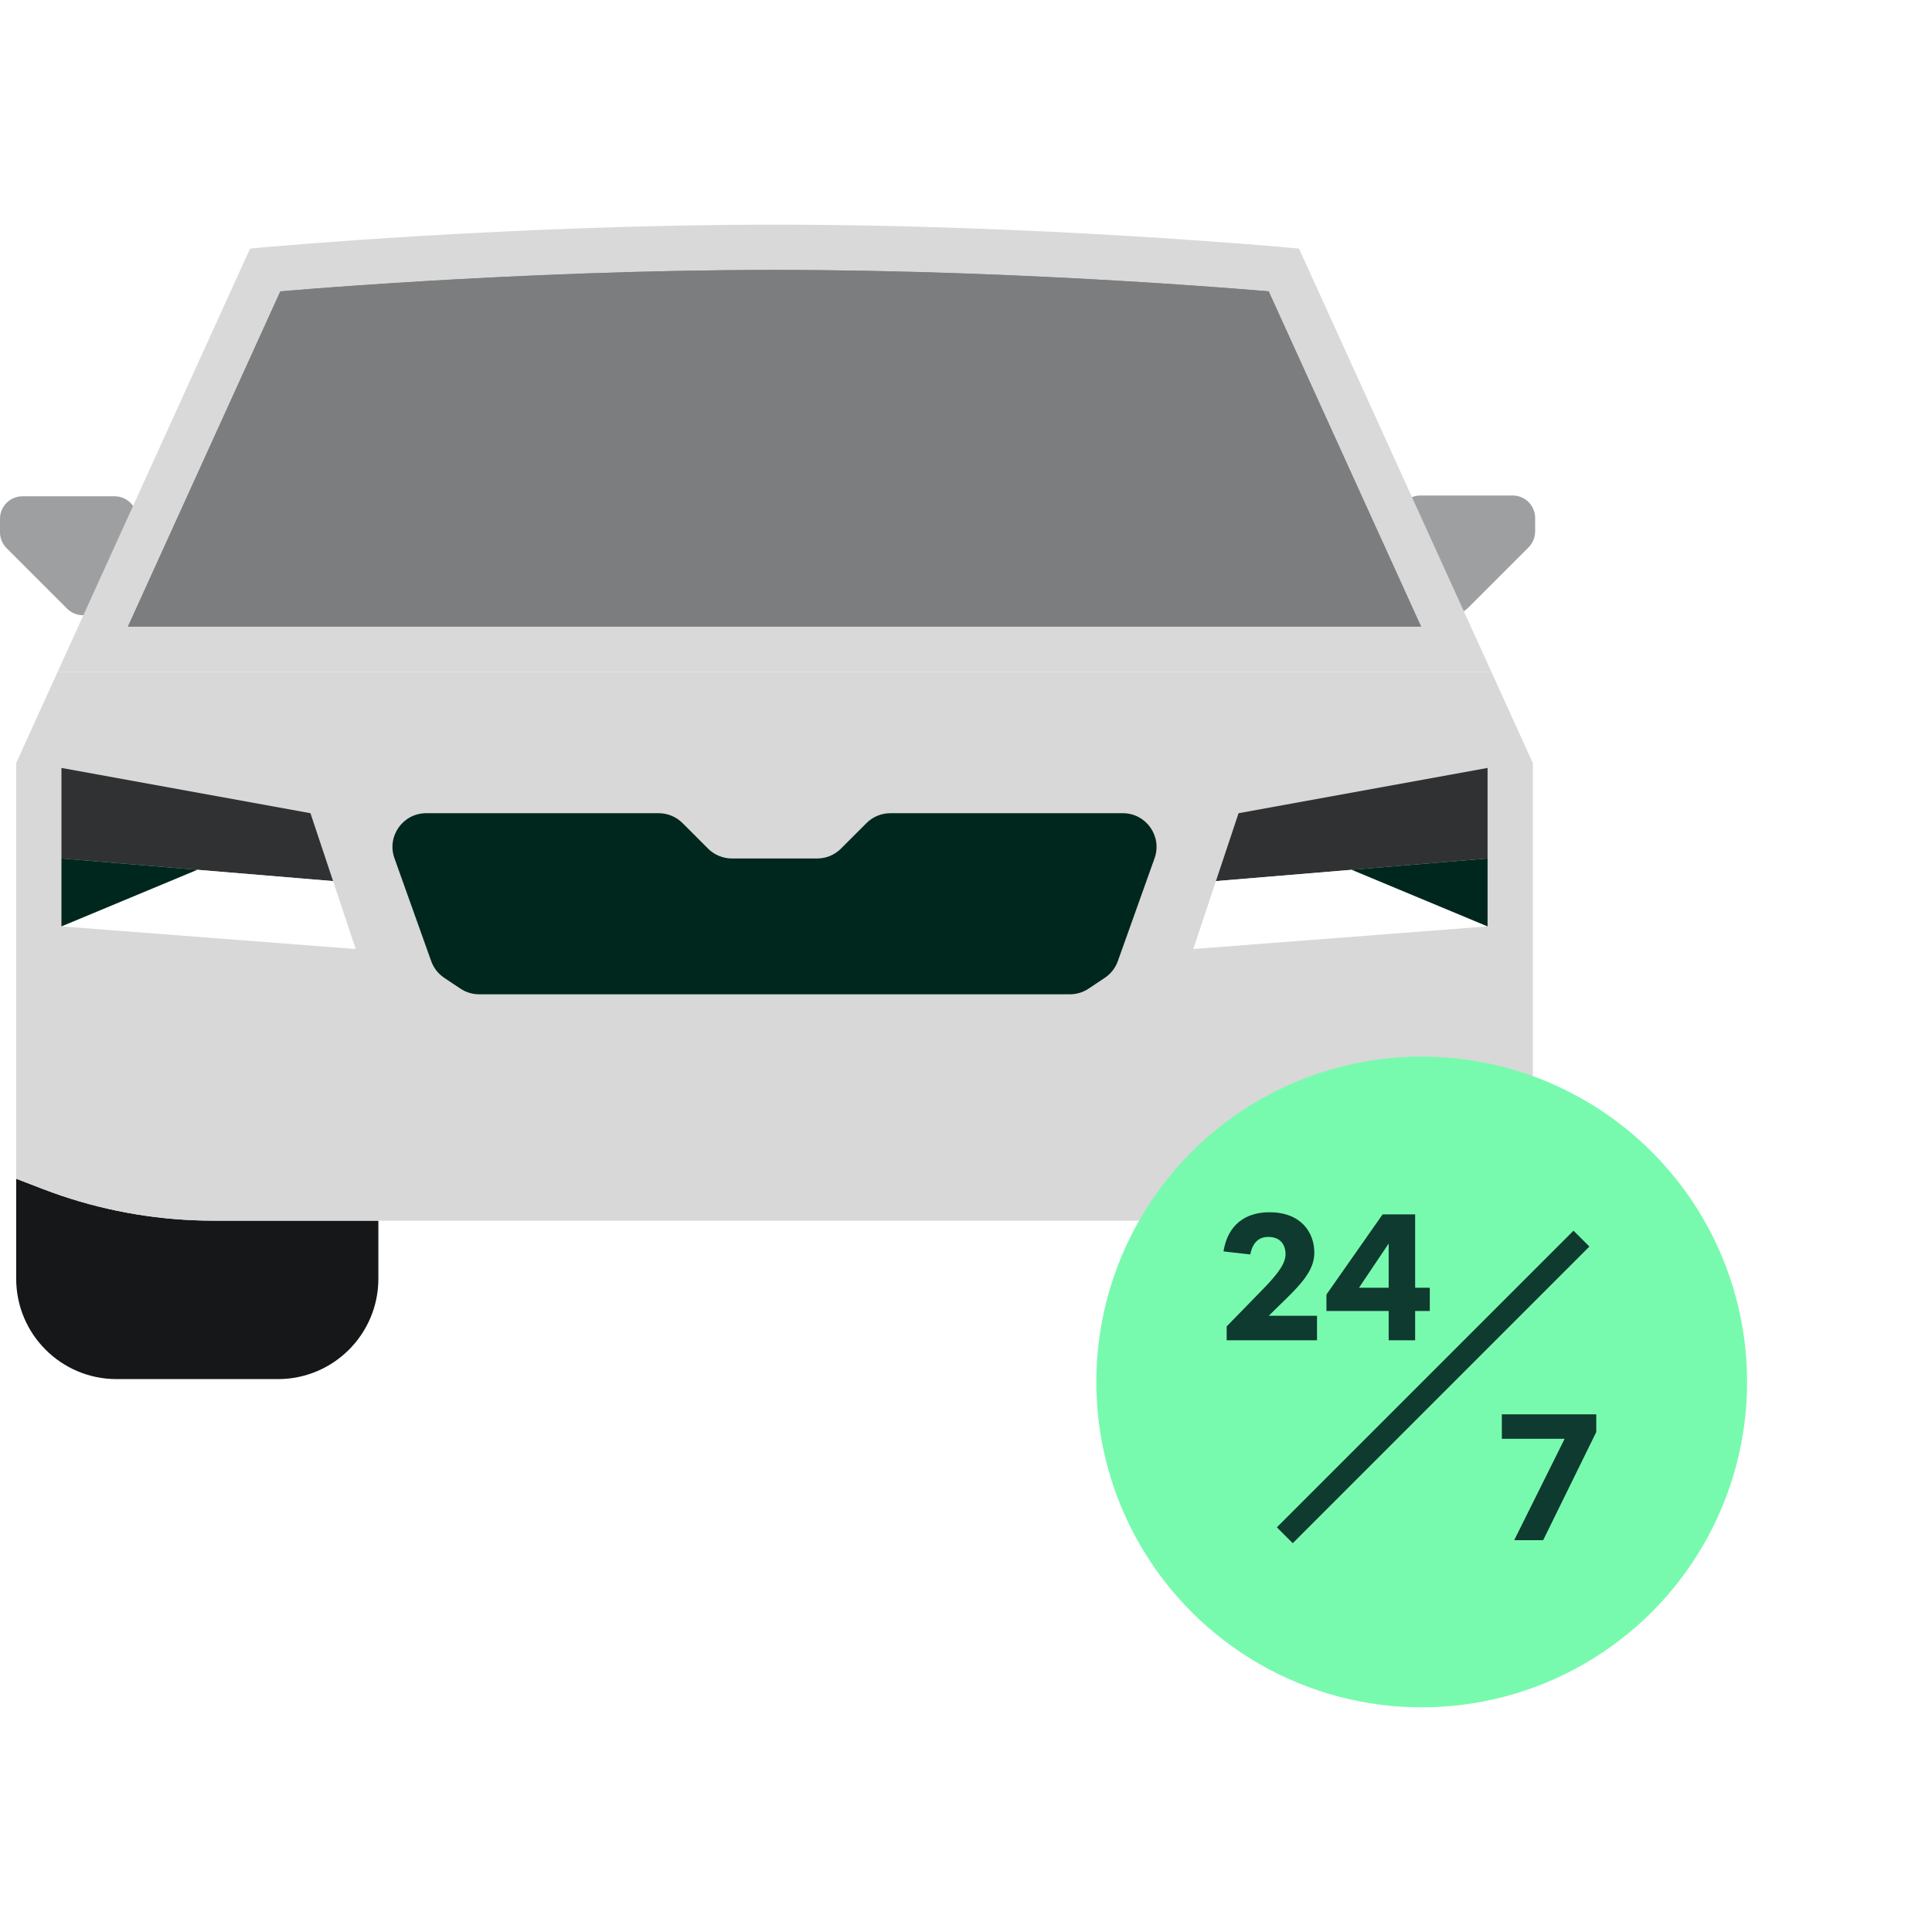
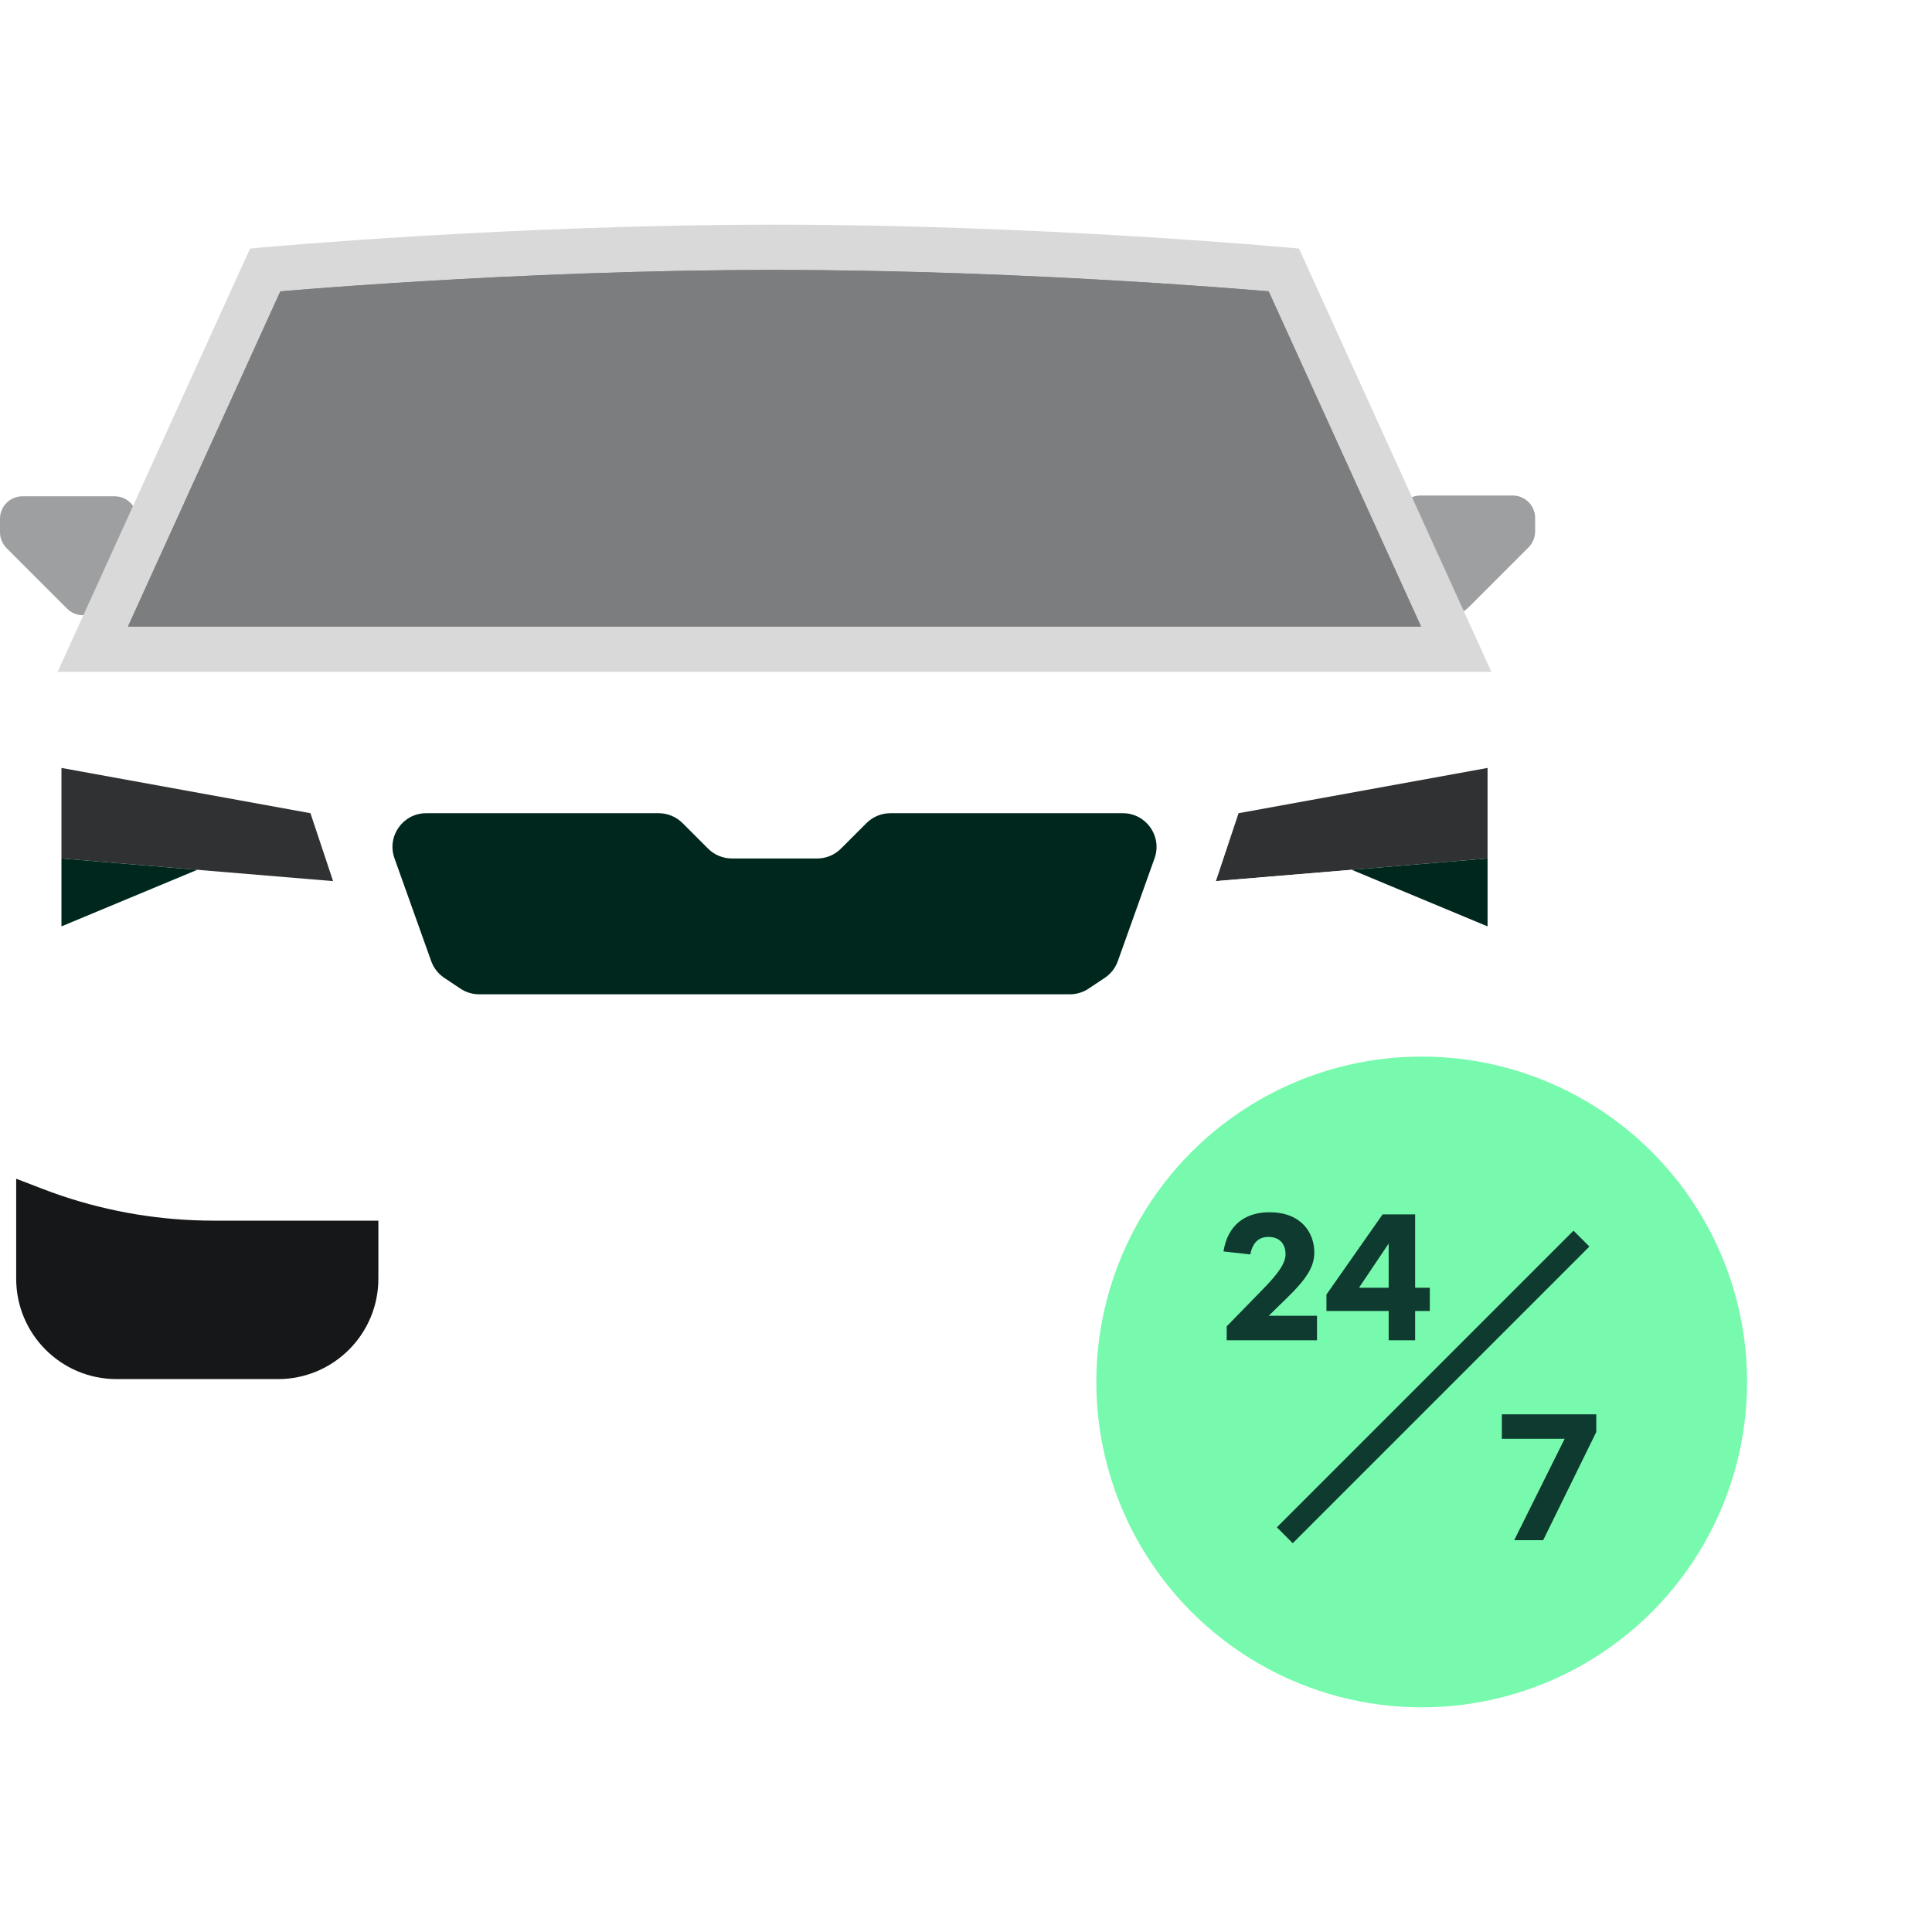
<svg xmlns="http://www.w3.org/2000/svg" width="172" height="172" viewBox="0 0 172 172" fill="none">
  <path d="M0 0H172V172H0V0Z" fill="white" />
  <path d="M5.971 54.185C6.972 55.185 8.667 54.858 9.224 53.557L12.042 46.97C12.607 45.65 11.639 44.183 10.203 44.183H2C0.895 44.183 0 45.079 0 46.183V47.385C0 47.916 0.211 48.425 0.586 48.8L5.971 54.185Z" fill="#9E9FA0" />
  <path d="M126.466 44.113C125.031 44.113 124.063 45.58 124.627 46.899L127.444 53.486C128.001 54.788 129.696 55.115 130.697 54.114L136.082 48.729C136.457 48.354 136.668 47.845 136.668 47.315V46.113C136.668 45.008 135.772 44.113 134.668 44.113H126.466Z" fill="#9E9FA0" />
  <path d="M136.464 113.838C136.464 118.775 132.461 122.777 127.524 122.777H113.159C108.222 122.777 104.219 118.775 104.219 113.838V108.67H108.25H118.903C123.508 108.67 128.078 107.919 132.433 106.45C132.991 106.262 133.546 106.061 134.096 105.849L136.464 104.938V113.838Z" fill="#161718" />
  <path d="M33.685 108.67V113.838C33.685 118.775 29.683 122.777 24.745 122.777H10.38C5.443 122.777 1.441 118.775 1.441 113.838V104.938L3.809 105.849C4.359 106.061 4.913 106.262 5.471 106.45C9.826 107.919 14.397 108.67 19.002 108.67H29.654H33.685Z" fill="#161718" />
-   <path d="M104.219 108.672H33.685H29.654H19.002C14.397 108.672 9.826 107.92 5.471 106.451C4.913 106.264 4.359 106.062 3.809 105.851L1.441 104.94V100.623V67.93L5.129 59.816H9.556H128.348H132.775L136.463 67.93V100.623V104.94L134.095 105.851C133.545 106.062 132.991 106.264 132.433 106.451C128.078 107.92 123.507 108.672 118.902 108.672H108.249H104.219Z" fill="#D8D8D8" />
  <path d="M110.265 72.397L132.433 68.367V76.427L108.25 78.443L110.265 72.397Z" fill="#303132" />
  <path d="M27.639 72.397L5.471 68.367V71.843V76.427L29.654 78.443L27.639 72.397Z" fill="#303132" />
  <path d="M106.234 84.488L132.432 82.473L120.341 77.435L108.249 78.442L106.234 84.488Z" fill="white" />
-   <path d="M5.471 82.473L31.669 84.488L29.654 78.442L17.562 77.435L5.471 82.473Z" fill="white" />
-   <path d="M132.433 82.473V76.427L120.341 77.435L132.433 82.473Z" fill="#00271D" />
+   <path d="M132.433 82.473V76.427L120.341 77.435L132.433 82.473" fill="#00271D" />
  <path d="M5.471 76.427V82.473L17.562 77.435L5.471 76.427Z" fill="#00271D" />
  <path d="M39.551 87.055C39.014 86.697 38.606 86.175 38.389 85.568L35.117 76.406C34.42 74.452 35.868 72.397 37.943 72.397H58.641C59.437 72.397 60.2 72.713 60.763 73.275L63.036 75.549C63.598 76.111 64.361 76.427 65.157 76.427H72.748C73.544 76.427 74.307 76.111 74.869 75.549L77.143 73.275C77.705 72.713 78.468 72.397 79.264 72.397H99.963C102.037 72.397 103.486 74.452 102.788 76.406L99.516 85.568C99.299 86.175 98.891 86.697 98.355 87.055L96.914 88.015C96.422 88.344 95.843 88.519 95.25 88.519H42.655C42.063 88.519 41.484 88.344 40.991 88.015L39.551 87.055Z" fill="#00271D" />
  <path fill-rule="evenodd" clip-rule="evenodd" d="M68.953 20C57.214 20 45.836 20.506 37.398 21.011C33.176 21.264 29.688 21.517 27.251 21.706C26.034 21.801 25.079 21.88 24.428 21.936C24.104 21.964 23.854 21.986 23.684 22L23.493 22.018L23.426 22.024L22.26 22.131L6.962 55.785L5.13 59.816H9.557H128.349H132.776L130.943 55.785L115.647 22.131L114.48 22.023L114.413 22.018L114.222 22C114.053 21.986 113.803 21.964 113.478 21.936C112.827 21.88 111.872 21.801 110.655 21.706C108.219 21.517 104.73 21.264 100.508 21.011C92.07 20.506 80.692 20 68.953 20ZM112.948 25.936C112.316 25.882 111.437 25.809 110.341 25.725C107.926 25.535 104.462 25.285 100.268 25.034C91.877 24.532 80.585 24.03 68.953 24.03C57.321 24.03 46.03 24.532 37.638 25.034C33.444 25.285 29.98 25.535 27.566 25.725C26.47 25.809 25.591 25.882 24.958 25.936L11.389 55.784H126.517L112.948 25.936Z" fill="#D9D9D9" />
  <path fill-rule="evenodd" clip-rule="evenodd" d="M112.947 25.937C112.314 25.882 111.436 25.81 110.339 25.725C107.925 25.536 104.461 25.286 100.267 25.034C91.876 24.532 80.584 24.03 68.952 24.03C57.32 24.03 46.029 24.532 37.637 25.034C33.443 25.286 29.979 25.536 27.565 25.725C26.468 25.81 25.59 25.882 24.957 25.937L11.388 55.785H126.516L112.947 25.937Z" fill="#7C7D7E" />
  <path d="M110.339 25.725C111.436 25.81 112.314 25.882 112.947 25.937L126.516 55.785H11.388L24.957 25.937C25.59 25.882 26.468 25.81 27.565 25.725C29.979 25.536 33.443 25.286 37.637 25.034C46.029 24.532 57.32 24.03 68.952 24.03C80.584 24.03 91.876 24.532 100.267 25.034C104.461 25.286 107.925 25.536 110.339 25.725Z" fill="#7C7D7E" />
  <ellipse cx="126.57" cy="123.031" rx="28.969" ry="28.969" fill="#78FAAE" />
  <path d="M112.951 117.141H117.249V119.323H109.209V118.081L112.393 114.817C113.715 113.464 114.447 112.509 114.447 111.665C114.447 110.837 114.017 110.12 112.903 110.12C112.043 110.12 111.502 110.662 111.311 111.681L108.923 111.41C109.305 109.006 110.913 107.923 113.014 107.923C115.8 107.923 117.01 109.691 117.01 111.521C117.01 113.129 115.816 114.371 113.874 116.234L112.951 117.141Z" fill="#0E3A2F" />
  <path d="M127.291 114.642V116.712H125.986V119.323H123.629V116.712H118.089V115.247L123.088 108.114H125.986V114.642H127.291ZM120.987 114.642H123.629V110.709L120.987 114.642Z" fill="#0E3A2F" />
  <path d="M133.705 125.912H142.111V127.488L137.383 137.12H134.804L139.294 128.093H133.705V125.912Z" fill="#0E3A2F" />
  <line x1="140.792" y1="110.27" x2="114.383" y2="136.679" stroke="#0E3A2F" stroke-width="2" />
</svg>